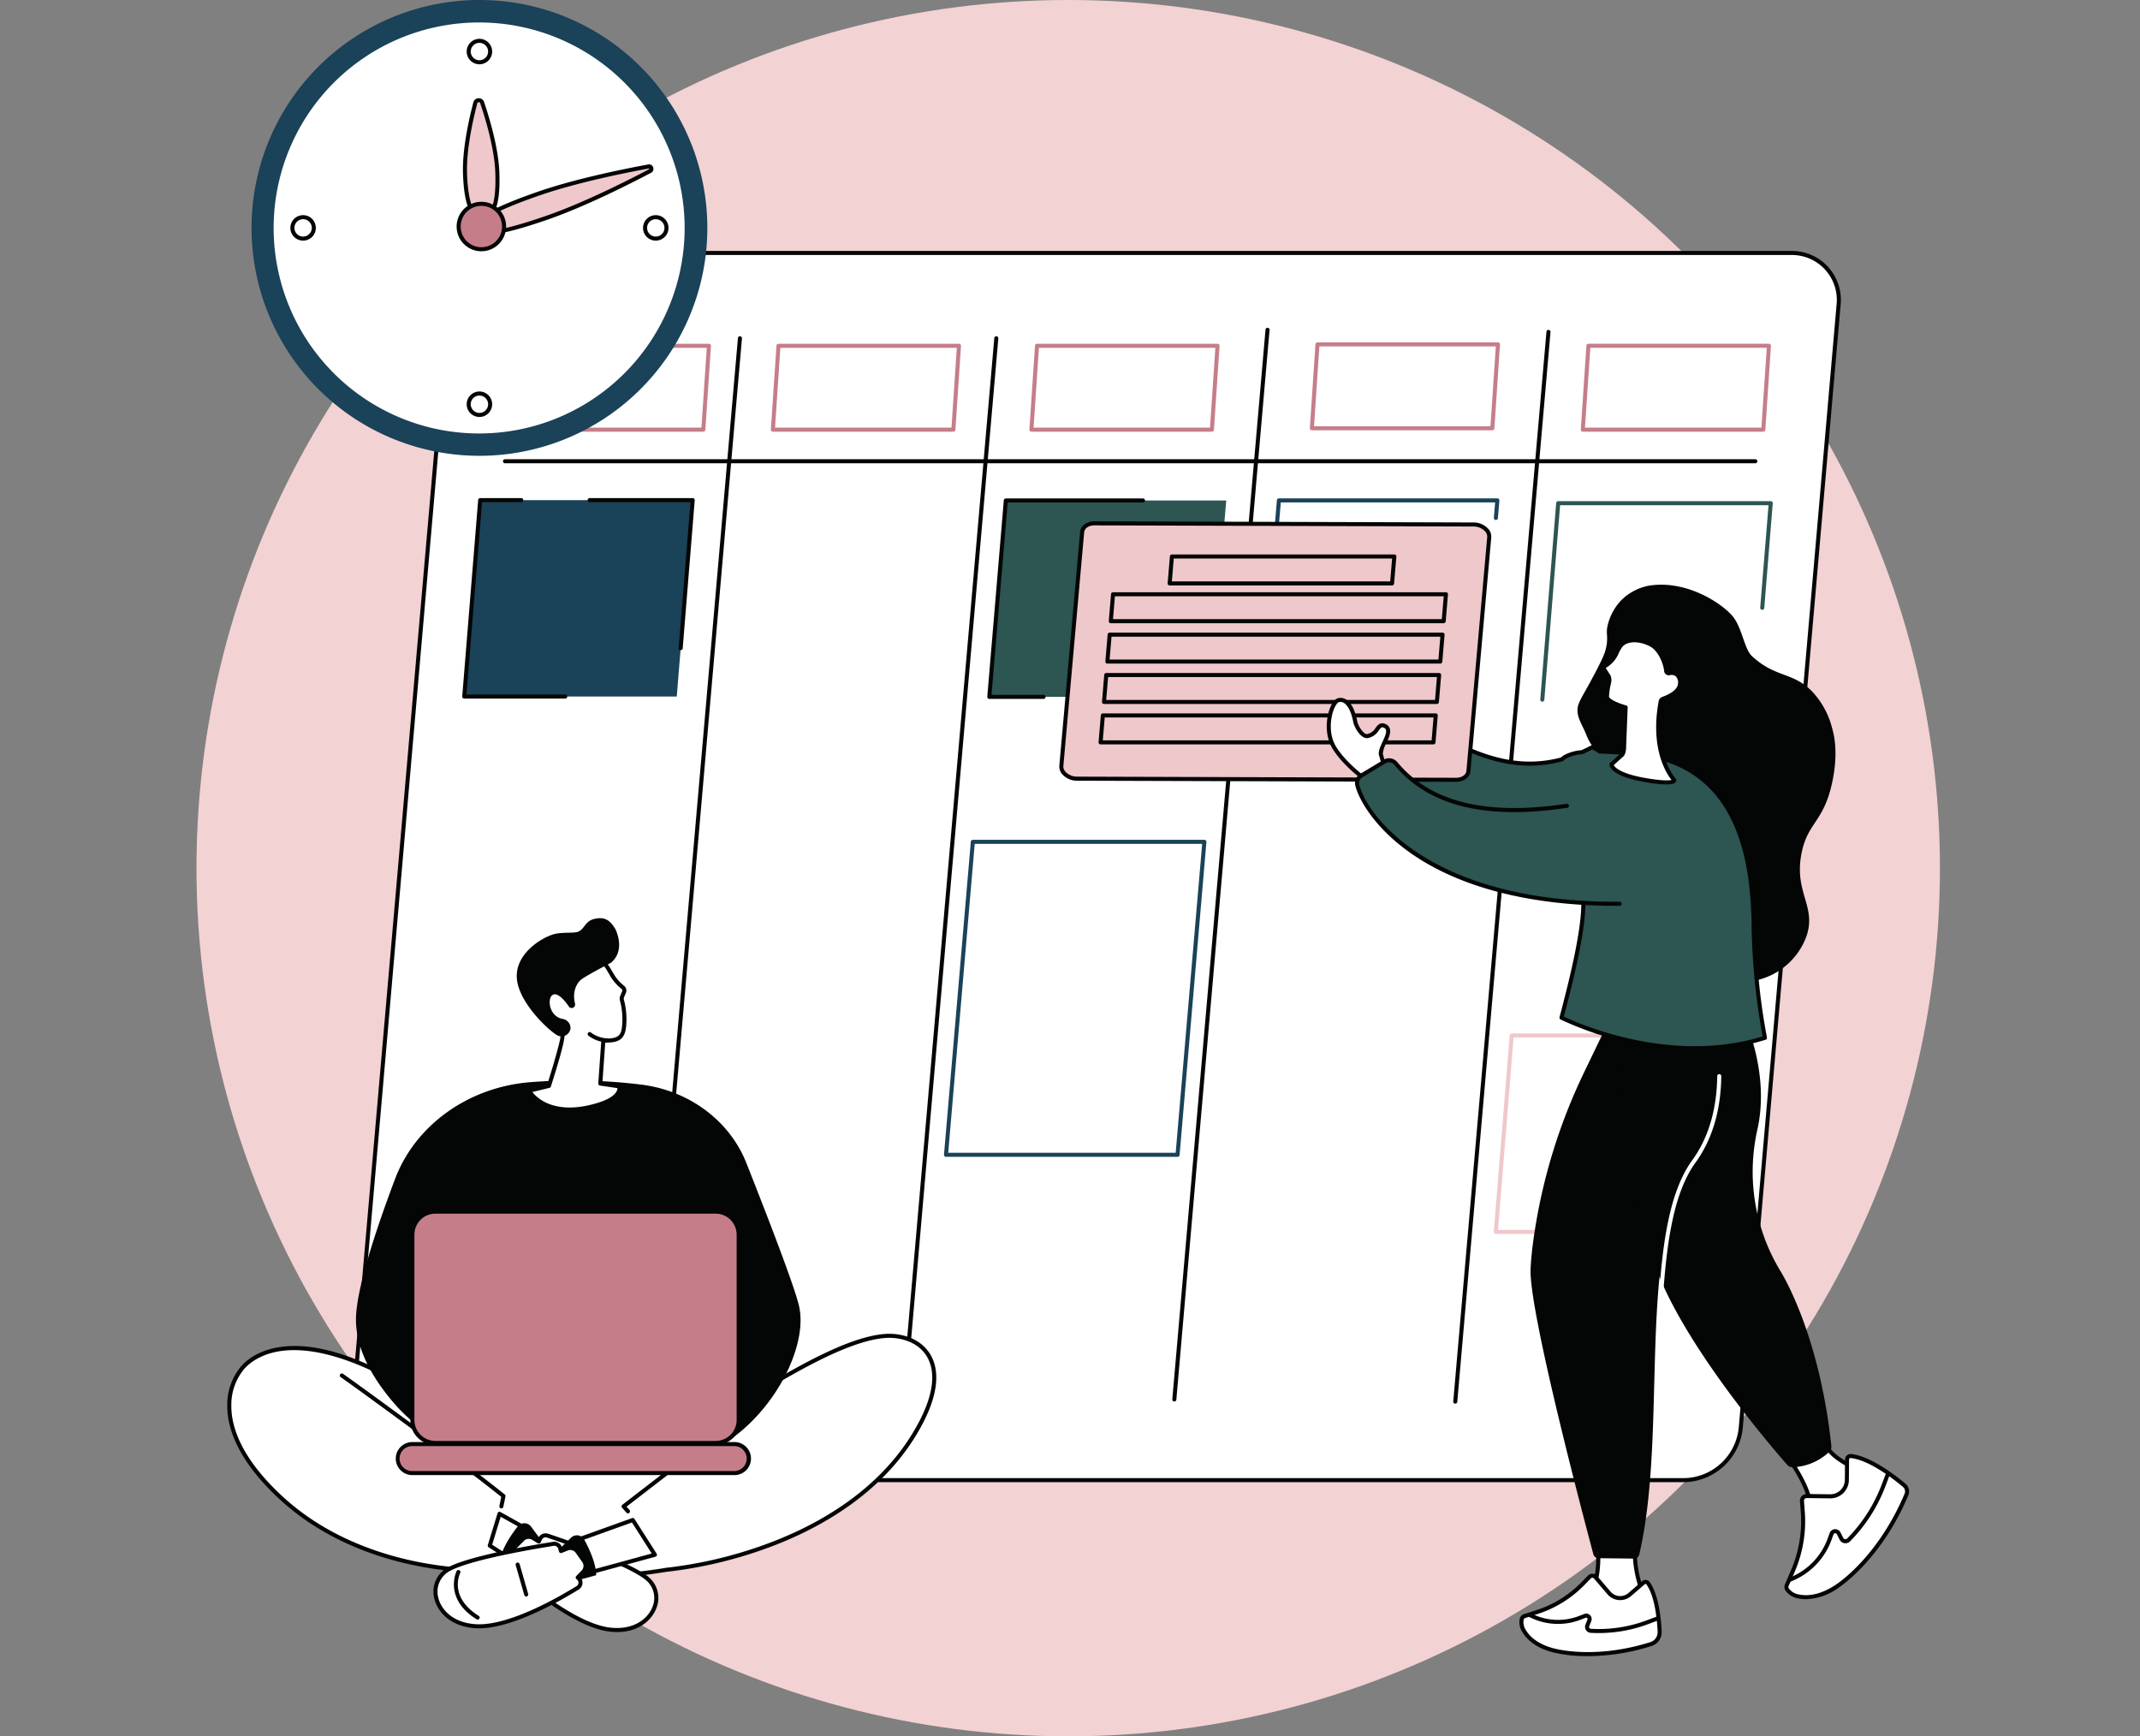
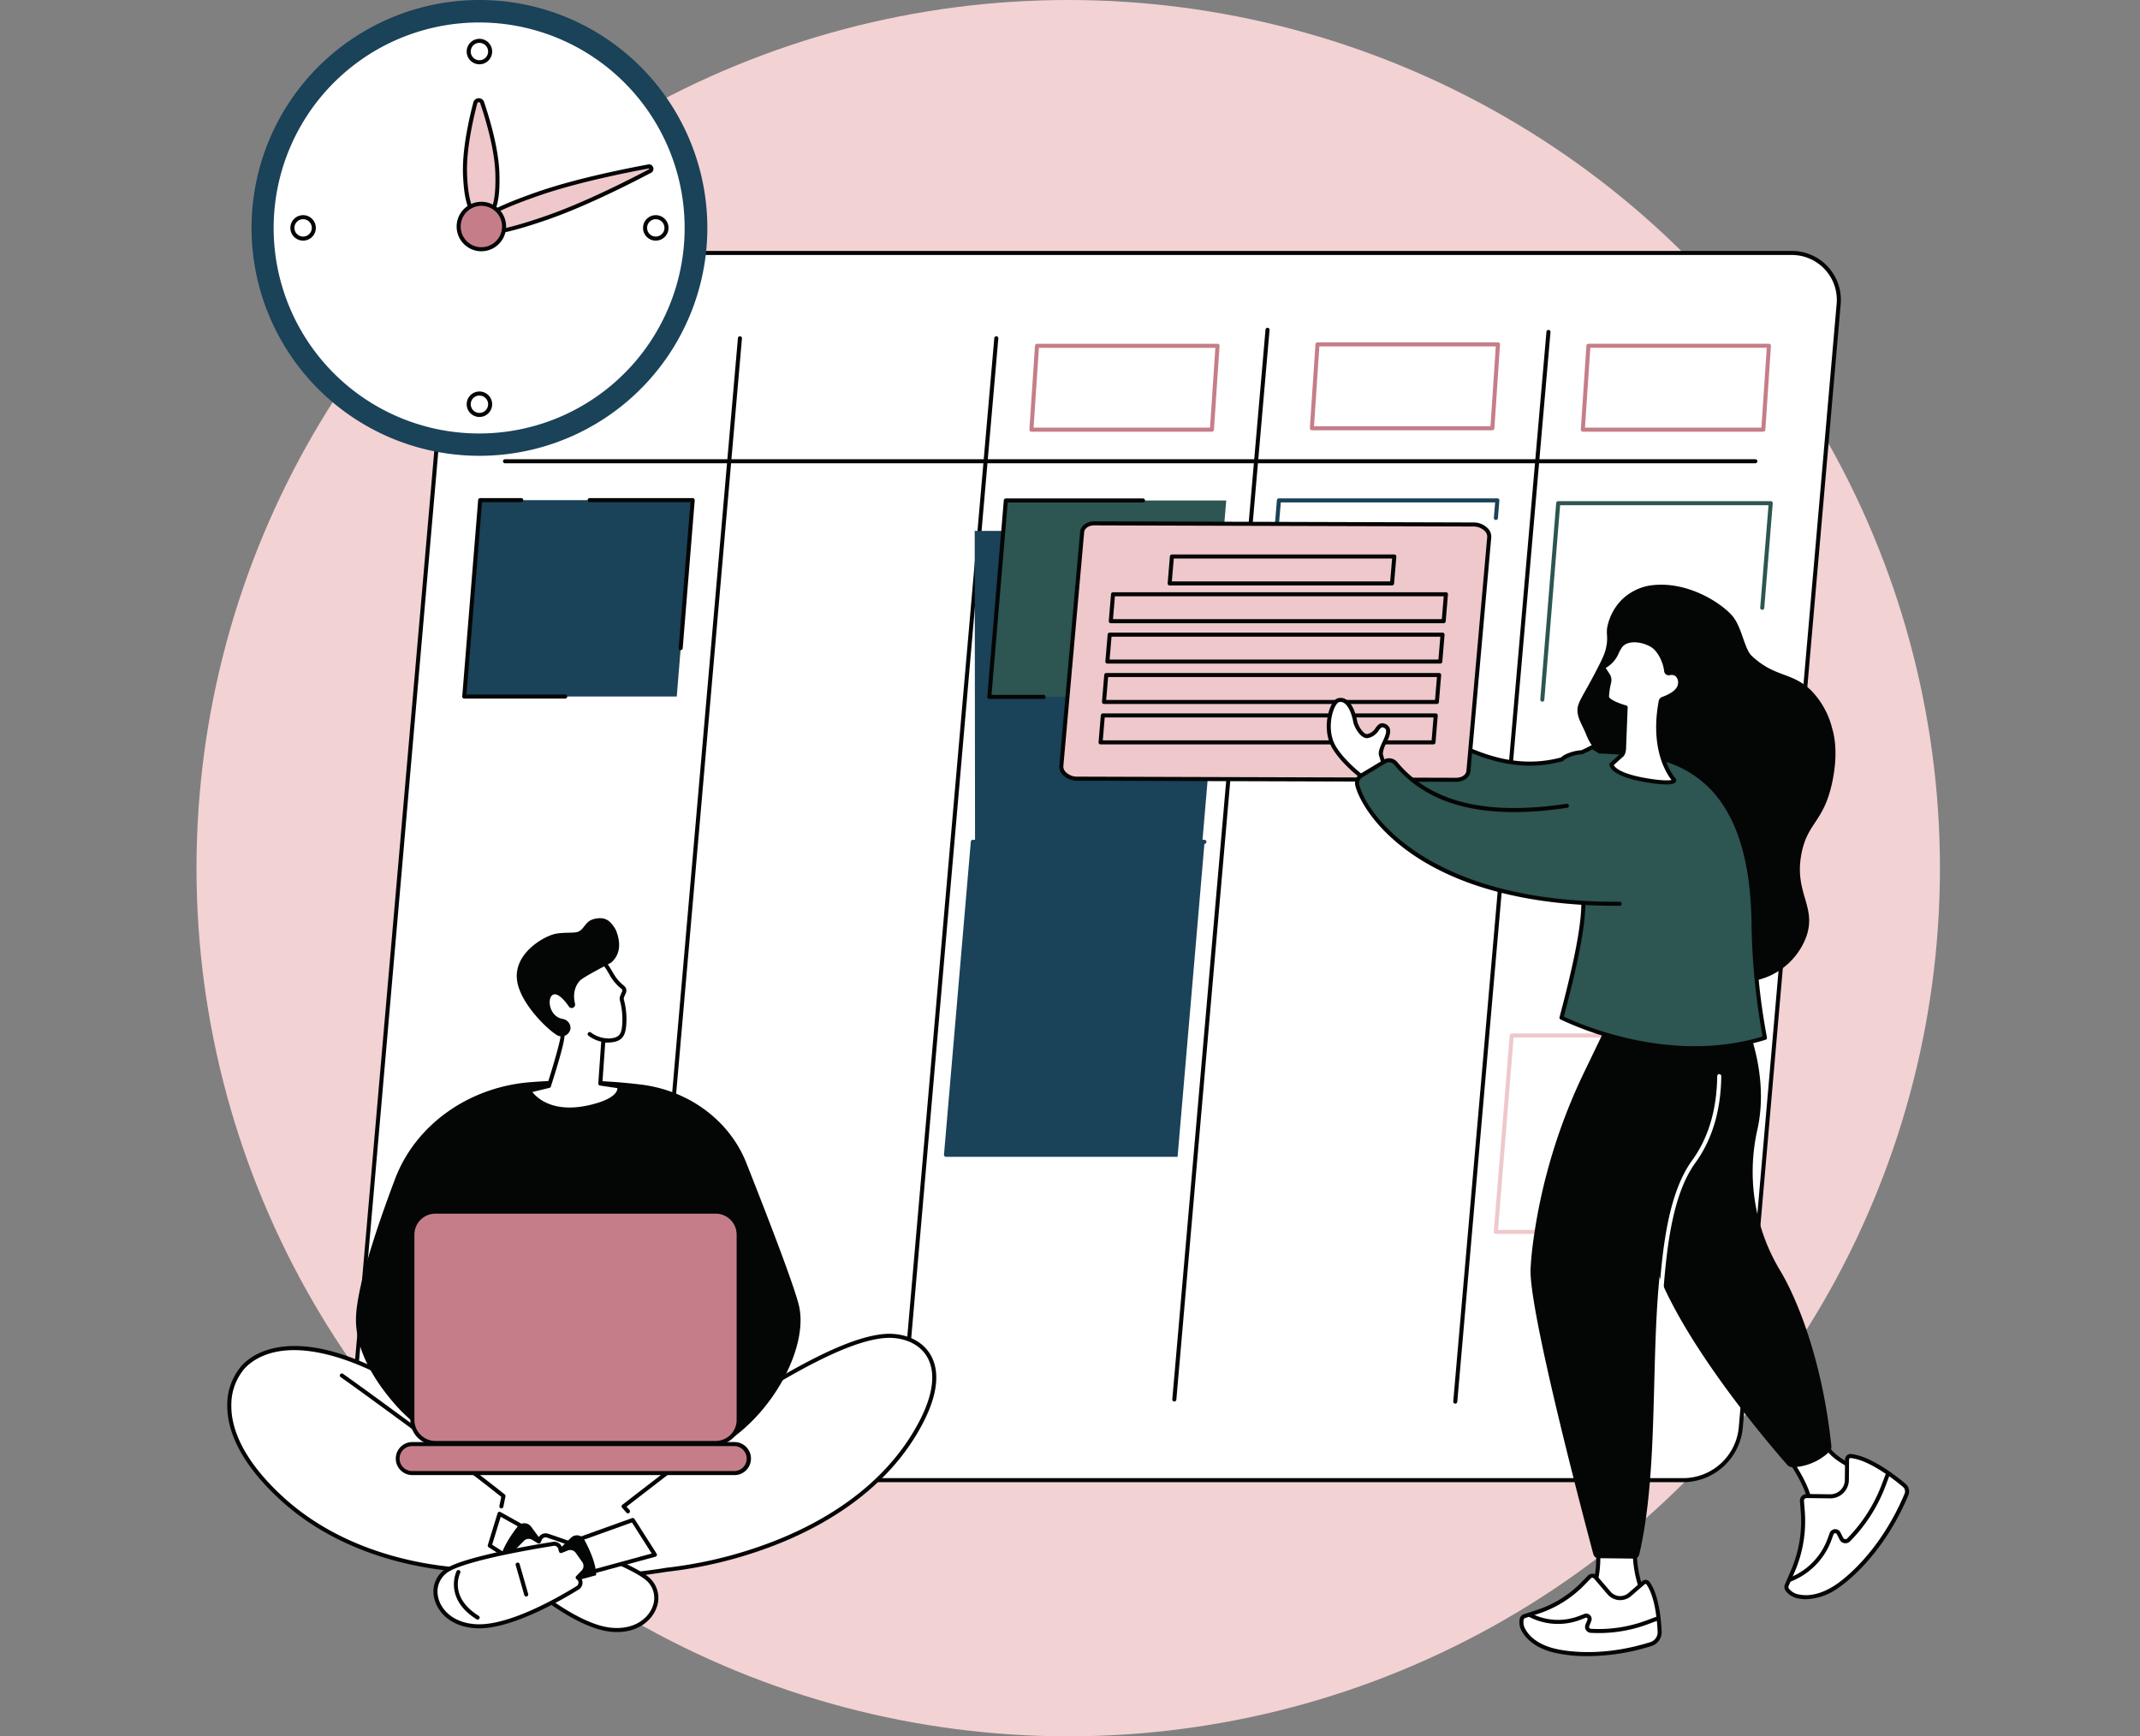
<svg xmlns="http://www.w3.org/2000/svg" width="599" height="486" viewBox="0 0 599 486">
  <rect x="0" y="0" width="599" height="486" fill="#808080" stroke="none" />
  <defs>
    <clipPath id="clip-path">
      <rect id="Rechteck_122" data-name="Rechteck 122" width="599" height="486" transform="translate(2790 6375)" fill="#fff" stroke="#707070" stroke-width="1" />
    </clipPath>
    <clipPath id="clip-path-2">
      <rect id="Rechteck_106" data-name="Rechteck 106" width="470.763" height="463.555" fill="none" />
    </clipPath>
  </defs>
  <g id="Gruppe_maskieren_26" data-name="Gruppe maskieren 26" transform="translate(-2790 -6375)" clip-path="url(#clip-path)">
    <g id="Gruppe_103" data-name="Gruppe 103">
      <g id="Gruppe_101" data-name="Gruppe 101" transform="translate(1707 5987)">
        <g id="Gruppe_99" data-name="Gruppe 99">
          <ellipse id="Ellipse_39" data-name="Ellipse 39" cx="244" cy="243" rx="244" ry="243" transform="translate(1138 388)" fill="#f3d2d4" />
        </g>
      </g>
      <g id="Gruppe_102" data-name="Gruppe 102" transform="translate(2853.618 6375)">
        <g id="Gruppe_78" data-name="Gruppe 78" clip-path="url(#clip-path-2)">
          <path id="Pfad_457" data-name="Pfad 457" d="M424.308,43.4H64.508A16.217,16.217,0,0,0,48.665,57.969L21.276,372.315a13.146,13.146,0,0,0,13.3,14.572h359.8a16.217,16.217,0,0,0,15.841-14.572L437.61,57.969a13.145,13.145,0,0,0-13.3-14.572" transform="translate(13.402 27.41)" fill="#fff" />
          <path id="Pfad_458" data-name="Pfad 458" d="M394.6,387.675H34.8A13.714,13.714,0,0,1,20.93,372.486L48.319,58.14A16.813,16.813,0,0,1,64.727,43.049h359.8a13.714,13.714,0,0,1,13.869,15.19l-27.39,314.345A16.813,16.813,0,0,1,394.6,387.675M64.727,44.185A15.657,15.657,0,0,0,49.45,58.239L22.06,372.584A12.579,12.579,0,0,0,34.8,386.539H394.6a15.657,15.657,0,0,0,15.277-14.053L437.264,58.14a12.579,12.579,0,0,0-12.738-13.955Z" transform="translate(13.182 27.19)" fill="#040505" />
          <path id="Pfad_459" data-name="Pfad 459" d="M397.844,79.917H47.867a.568.568,0,0,1,0-1.136H397.844a.568.568,0,0,1,0,1.136" transform="translate(29.874 49.758)" fill="#040505" />
          <path id="Pfad_460" data-name="Pfad 460" d="M116.16,358.227l-.051,0a.568.568,0,0,1-.516-.615L141.682,58.2a.562.562,0,0,1,.615-.517.568.568,0,0,1,.516.615L116.725,357.708a.568.568,0,0,1-.565.519" transform="translate(73.008 36.434)" fill="#040505" />
          <path id="Pfad_461" data-name="Pfad 461" d="M162.689,356.77l-.051,0a.568.568,0,0,1-.516-.615L188.211,56.747a.567.567,0,1,1,1.131.1L163.254,356.251a.568.568,0,0,1-.565.519" transform="translate(102.396 35.513)" fill="#040505" />
          <path id="Pfad_462" data-name="Pfad 462" d="M72.182,358.227l-.052,0a.567.567,0,0,1-.514-.615L97.7,58.2a.561.561,0,0,1,.613-.517.57.57,0,0,1,.517.615L72.745,357.708a.567.567,0,0,1-.563.519" transform="translate(45.231 36.434)" fill="#040505" />
          <path id="Pfad_463" data-name="Pfad 463" d="M210.885,357.135l-.051,0a.568.568,0,0,1-.516-.615L236.407,57.112a.567.567,0,1,1,1.131.1L211.45,356.616a.568.568,0,0,1-.565.519" transform="translate(132.837 35.744)" fill="#040505" />
-           <path id="Pfad_464" data-name="Pfad 464" d="M144.341,83.586H93.819a.567.567,0,0,1-.566-.605L94.822,59.5a.567.567,0,0,1,.566-.529h50.523a.57.57,0,0,1,.414.179.562.562,0,0,1,.152.426l-1.568,23.48a.569.569,0,0,1-.568.53M94.426,82.45h49.385L145.3,60.106H95.919Z" transform="translate(58.898 37.246)" fill="#c57e89" />
          <path id="Pfad_465" data-name="Pfad 465" d="M188.694,83.586H138.172a.567.567,0,0,1-.566-.605L139.174,59.5a.569.569,0,0,1,.568-.529h50.523a.57.57,0,0,1,.414.179.563.563,0,0,1,.152.426l-1.568,23.48a.569.569,0,0,1-.568.53M138.779,82.45h49.385l1.493-22.345H140.272Z" transform="translate(86.911 37.246)" fill="#c57e89" />
-           <path id="Pfad_466" data-name="Pfad 466" d="M101.445,83.586H50.923a.57.57,0,0,1-.414-.179.565.565,0,0,1-.152-.426L51.925,59.5a.569.569,0,0,1,.568-.529h50.523a.57.57,0,0,1,.414.179.562.562,0,0,1,.152.426l-1.568,23.48a.569.569,0,0,1-.568.53M51.53,82.45h49.385l1.493-22.345H53.023Z" transform="translate(31.804 37.246)" fill="#c57e89" />
          <path id="Pfad_467" data-name="Pfad 467" d="M283.29,83.585H232.768a.57.57,0,0,1-.414-.179.565.565,0,0,1-.152-.426L233.77,59.5a.567.567,0,0,1,.566-.53H284.86a.567.567,0,0,1,.566.605l-1.57,23.48a.567.567,0,0,1-.566.53m-49.916-1.136h49.384L284.253,60.1H234.868Z" transform="translate(146.658 37.245)" fill="#c57e89" />
          <path id="Pfad_468" data-name="Pfad 468" d="M236.807,83.343H186.285a.57.57,0,0,1-.414-.179.565.565,0,0,1-.152-.426l1.568-23.482a.569.569,0,0,1,.568-.529h50.523a.571.571,0,0,1,.414.179.563.563,0,0,1,.152.426l-1.568,23.48a.57.57,0,0,1-.568.53m-49.916-1.136h49.385l1.493-22.345H188.385Z" transform="translate(117.299 37.092)" fill="#c57e89" />
-           <path id="Pfad_469" data-name="Pfad 469" d="M188.335,232.805H123.521a.562.562,0,0,1-.418-.184.57.57,0,0,1-.148-.432l7.509-87.6a.571.571,0,0,1,.566-.52h64.814a.565.565,0,0,1,.418.184.57.57,0,0,1,.148.432l-7.51,87.6a.565.565,0,0,1-.565.519m-64.2-1.136h63.673l7.412-86.462H131.552Z" transform="translate(77.657 90.996)" fill="#1a4258" />
+           <path id="Pfad_469" data-name="Pfad 469" d="M188.335,232.805H123.521a.562.562,0,0,1-.418-.184.57.57,0,0,1-.148-.432l7.509-87.6a.571.571,0,0,1,.566-.52h64.814a.565.565,0,0,1,.418.184.57.57,0,0,1,.148.432a.565.565,0,0,1-.565.519m-64.2-1.136h63.673l7.412-86.462H131.552Z" transform="translate(77.657 90.996)" fill="#1a4258" />
          <path id="Pfad_470" data-name="Pfad 470" d="M100.136,140.772H40.654L45.112,85.8h59.483Z" transform="translate(25.677 54.189)" fill="#1a4258" />
          <path id="Pfad_471" data-name="Pfad 471" d="M225.814,142.09l-.047,0a.568.568,0,0,1-.519-.612L229.705,86.5a.569.569,0,0,1,.566-.522h59.483a.572.572,0,0,1,.418.183.58.58,0,0,1,.148.431l-2.372,29.248a.568.568,0,1,1-1.132-.091l2.322-28.635H230.8l-4.415,54.453a.57.57,0,0,1-.566.522" transform="translate(142.266 54.305)" fill="#2d5551" />
          <path id="Pfad_472" data-name="Pfad 472" d="M277.321,233.4H217.839a.568.568,0,0,1-.566-.613l4.458-54.975a.569.569,0,0,1,.566-.522H281.78a.568.568,0,0,1,.566.613l-4.459,54.975a.569.569,0,0,1-.566.522m-58.867-1.136H276.8l4.368-53.84H222.82Z" transform="translate(137.229 111.977)" fill="#efc8cb" />
          <path id="Pfad_473" data-name="Pfad 473" d="M177.824,141.6l-.047,0a.567.567,0,0,1-.519-.613l4.583-54.975a.567.567,0,0,1,.565-.52h61.141a.568.568,0,0,1,.566.615L243.7,91.03a.567.567,0,0,1-1.131-.095l.359-4.307h-60l-4.539,54.455a.567.567,0,0,1-.565.52" transform="translate(111.955 53.997)" fill="#1a4258" />
          <path id="Pfad_474" data-name="Pfad 474" d="M192.42,140.831H130.727l4.624-54.975h61.693Z" transform="translate(82.568 54.227)" fill="#2d5551" />
          <path id="Pfad_475" data-name="Pfad 475" d="M144.4,173.895H82.7l4.624-54.975h61.693Z" transform="translate(52.237 75.11)" fill="#fff" />
          <path id="Pfad_476" data-name="Pfad 476" d="M87.866,128l-.047,0a.568.568,0,0,1-.519-.612l3.309-40.806H62.389a.568.568,0,1,1,0-1.136H91.226a.568.568,0,0,1,.565.613l-3.359,41.42a.567.567,0,0,1-.565.522" transform="translate(39.046 53.97)" fill="#040505" />
          <path id="Pfad_477" data-name="Pfad 477" d="M69.133,141.559H40.874a.567.567,0,0,1-.566-.613L44.765,85.97a.569.569,0,0,1,.566-.522h11.5a.568.568,0,1,1,0,1.136H45.855l-4.366,53.84H69.133a.568.568,0,1,1,0,1.136" transform="translate(25.457 53.969)" fill="#040505" />
          <path id="Pfad_478" data-name="Pfad 478" d="M146.122,141.619H130.947a.568.568,0,0,1-.566-.615l4.626-54.975a.567.567,0,0,1,.565-.52h38.392a.568.568,0,1,1,0,1.136h-37.87l-4.528,53.84h14.557a.568.568,0,1,1,0,1.136" transform="translate(82.348 54.007)" fill="#040505" />
          <path id="Pfad_479" data-name="Pfad 479" d="M131.742,63.789A63.79,63.79,0,1,1,67.953,0a63.789,63.789,0,0,1,63.789,63.789" transform="translate(2.629)" fill="#1a4258" />
          <path id="Pfad_480" data-name="Pfad 480" d="M122.994,61.375A57.52,57.52,0,1,1,65.476,3.856a57.519,57.519,0,0,1,57.519,57.519" transform="translate(5.024 2.435)" fill="#fff" />
          <path id="Pfad_481" data-name="Pfad 481" d="M47.417,10.005a3,3,0,1,1-3-3,3,3,0,0,1,3,3" transform="translate(26.162 4.426)" fill="#fff" />
          <path id="Pfad_482" data-name="Pfad 482" d="M44.64,13.791A3.566,3.566,0,1,1,48.2,10.226a3.57,3.57,0,0,1-3.565,3.565m0-6a2.43,2.43,0,1,0,2.429,2.431A2.434,2.434,0,0,0,44.64,7.795" transform="translate(25.942 4.206)" fill="#040505" />
          <path id="Pfad_483" data-name="Pfad 483" d="M47.417,70.508a3,3,0,1,1-3-3,3,3,0,0,1,3,3" transform="translate(26.162 42.639)" fill="#fff" />
          <path id="Pfad_484" data-name="Pfad 484" d="M44.64,74.293A3.566,3.566,0,1,1,48.2,70.726a3.57,3.57,0,0,1-3.565,3.567m0-6a2.43,2.43,0,1,0,2.429,2.429A2.434,2.434,0,0,0,44.64,68.3" transform="translate(25.942 42.419)" fill="#040505" />
          <path id="Pfad_485" data-name="Pfad 485" d="M14.169,37.258a3,3,0,1,1-3,3,3,3,0,0,1,3-3" transform="translate(7.055 23.532)" fill="#fff" />
          <path id="Pfad_486" data-name="Pfad 486" d="M14.388,44.042a3.566,3.566,0,1,1,3.565-3.565,3.569,3.569,0,0,1-3.565,3.565m0-6a2.43,2.43,0,1,0,2.429,2.431,2.434,2.434,0,0,0-2.429-2.431" transform="translate(6.836 23.312)" fill="#040505" />
          <path id="Pfad_487" data-name="Pfad 487" d="M74.671,37.258a3,3,0,1,1-3,3,3,3,0,0,1,3-3" transform="translate(45.268 23.532)" fill="#fff" />
          <path id="Pfad_488" data-name="Pfad 488" d="M74.89,44.042a3.566,3.566,0,1,1,3.565-3.565,3.569,3.569,0,0,1-3.565,3.565m0-6a2.43,2.43,0,1,0,2.429,2.431,2.434,2.434,0,0,0-2.429-2.431" transform="translate(45.049 23.312)" fill="#040505" />
          <path id="Pfad_489" data-name="Pfad 489" d="M62.447,42.9c-14.418,5-18.953,4.877-19.6,3.015s2.841-4.763,17.261-9.759c10.305-3.573,23.738-6.3,30.562-7.561,1.041-.194,1.4.839.462,1.331-6.141,3.231-18.38,9.4-28.687,12.973" transform="translate(27.018 18.043)" fill="#efc8cb" />
          <path id="Pfad_490" data-name="Pfad 490" d="M45.9,47.874c-2.319,0-3.071-.729-3.358-1.557-.631-1.821.8-4.657,17.61-10.481,10.284-3.563,23.614-6.28,30.645-7.584a1.267,1.267,0,1,1,.83,2.394c-6.329,3.328-18.481,9.442-28.765,13.007C53.7,46.828,48.673,47.874,45.9,47.874M91.145,29.355A.7.7,0,0,0,91,29.37c-7,1.3-20.268,4-30.48,7.538-15.567,5.4-17.277,7.979-16.908,9.037s3.306,2.03,18.876-3.366C72.7,39.04,84.793,32.954,91.094,29.64c.193-.1.243-.209.238-.235s-.07-.051-.188-.051" transform="translate(26.794 17.823)" fill="#040505" />
          <path id="Pfad_491" data-name="Pfad 491" d="M49.838,37.466c.338,9.7-1.594,12.467-4.092,12.554s-4.616-2.54-4.954-12.239c-.241-6.933,1.77-15.647,2.937-20.054.178-.672,1.563-.721,1.787-.062,1.47,4.314,4.081,12.868,4.322,19.8" transform="translate(25.752 10.861)" fill="#efc8cb" />
          <path id="Pfad_492" data-name="Pfad 492" d="M45.845,50.809c-1.565,0-2.8-.933-3.679-2.775-1-2.1-1.56-5.371-1.721-10.015C40.2,31.053,42.192,22.362,43.4,17.8a1.6,1.6,0,0,1,2.873-.1c1.522,4.467,4.11,13,4.353,19.966.162,4.642-.173,7.949-1.023,10.108-.768,1.956-1.986,2.976-3.617,3.033-.047,0-.093,0-.14,0m-.971-32.826h-.029a.517.517,0,0,0-.349.114c-1.189,4.5-3.154,13.064-2.916,19.883.153,4.422.7,7.641,1.612,9.566.7,1.47,1.6,2.164,2.754,2.126s2-.8,2.6-2.312c.78-1.984,1.1-5.233.943-9.654-.237-6.818-2.79-15.231-4.291-19.638a.525.525,0,0,0-.325-.085" transform="translate(25.532 10.641)" fill="#040505" />
          <path id="Pfad_493" data-name="Pfad 493" d="M52.408,41.32a6.356,6.356,0,1,1-6.355-6.355,6.355,6.355,0,0,1,6.355,6.355" transform="translate(25.072 22.084)" fill="#c57e89" />
          <path id="Pfad_494" data-name="Pfad 494" d="M46.271,48.464a6.924,6.924,0,1,1,6.923-6.925,6.931,6.931,0,0,1-6.923,6.925m0-12.712a5.788,5.788,0,1,0,5.787,5.787,5.793,5.793,0,0,0-5.787-5.787" transform="translate(24.852 21.864)" fill="#040505" />
          <path id="Pfad_495" data-name="Pfad 495" d="M14.863,274.533C-8.688,252.825,3.5,238.822,3.5,238.822s10.521-17.042,47.44,5.239,72.654,14,80.735,10.658S168,230.384,183.91,229.2c8.855-.656,19.452,6,10.155,24-19.227,37.214-71.441,41.459-71.441,41.459s-25.311,4.756-51.312.148c0,0-32.9,1.433-56.449-20.276" transform="translate(0.22 144.738)" fill="#fff" />
          <path id="Pfad_496" data-name="Pfad 496" d="M95.828,297.591A141.2,141.2,0,0,1,71.489,295.6c-1.664.052-33.836.733-56.791-20.429C2.378,263.812-.094,254.532,0,248.746A16.543,16.543,0,0,1,3.264,238.7c.307-.475,3.107-4.506,10.22-5.955,9.759-1.989,22.534,1.728,37.971,11.044a101.383,101.383,0,0,0,50.9,14.856c14.35.29,25.184-2.526,29.325-4.236,2.4-.994,6.792-3.681,11.878-6.794,12.361-7.567,29.289-17.93,40.529-18.762,4.113-.305,9.548.94,12.462,5.35,2.124,3.216,3.544,9.2-1.76,19.473-10.016,19.385-29.041,29.71-43.239,34.957a121.464,121.464,0,0,1-28.631,6.805,165.3,165.3,0,0,1-27.091,2.149m-24.3-3.131a.676.676,0,0,1,.1.008c25.593,4.534,50.857-.1,51.108-.147.02,0,.039-.007.059-.008a119.947,119.947,0,0,0,28.388-6.752c14-5.179,32.751-15.35,42.595-34.4,5.053-9.78,3.78-15.363,1.823-18.326-2.643-4-7.636-5.122-11.431-4.844-10.964.813-27.758,11.092-40.02,18.6-5.337,3.268-9.553,5.849-12.036,6.876-4.223,1.744-15.251,4.617-29.783,4.322a102.494,102.494,0,0,1-51.464-15.019C32.03,233.4,20.324,232.549,13.82,233.838c-6.97,1.384-9.591,5.461-9.617,5.5a.728.728,0,0,1-.052.072,15.622,15.622,0,0,0-3.015,9.432c-.069,5.539,2.363,14.456,14.33,25.489,23.1,21.292,55.714,20.141,56.039,20.126h.024" transform="translate(0 144.519)" fill="#040505" />
          <path id="Pfad_497" data-name="Pfad 497" d="M47.757,259.694,56.1,264.36l-4.164,8.651-6.9-4.42Z" transform="translate(28.44 164.023)" fill="#fff" />
          <path id="Pfad_498" data-name="Pfad 498" d="M52.152,273.8a.574.574,0,0,1-.307-.09l-6.9-4.42a.569.569,0,0,1-.237-.645l2.728-8.9a.567.567,0,0,1,.819-.33l8.341,4.666a.568.568,0,0,1,.233.742l-4.164,8.651a.563.563,0,0,1-.356.3.576.576,0,0,1-.155.023m-6.234-5.234,6,3.842,3.655-7.594-7.259-4.063Z" transform="translate(28.22 163.804)" fill="#040505" />
          <path id="Pfad_499" data-name="Pfad 499" d="M51.694,262.236a2.37,2.37,0,0,1,3.785.039l4.048,5.492L54.06,274.81l-7.243-3.33c.5-3.126,3.032-6.864,4.877-9.245" transform="translate(29.57 165.045)" fill="#040505" />
          <path id="Pfad_500" data-name="Pfad 500" d="M49.565,266.77l2.211-2.237a2.445,2.445,0,0,1,3.009-.372l1.571.953.338-.733a1.711,1.711,0,0,1,2.093-.907c5.043,1.685,21.8,7.458,27.4,11.61,6.629,4.909,1.922,15.835-9.64,14.72-9.161-.883-21.682-11.1-26.484-15.3a1.71,1.71,0,0,1,.444-2.854l.011-.007L49.3,269.885a2.445,2.445,0,0,1,.269-3.115" transform="translate(30.859 166.355)" fill="#fff" />
          <path id="Pfad_501" data-name="Pfad 501" d="M78.431,290.675q-.827,0-1.716-.085c-9.292-.894-21.841-11.095-26.806-15.44a2.28,2.28,0,0,1,.024-3.449l-.884-1.273a3.011,3.011,0,0,1,.331-3.837l2.211-2.237A3,3,0,0,1,55.3,263.9l1.028.623.072-.155a2.277,2.277,0,0,1,2.788-1.207c5.032,1.681,21.89,7.491,27.559,11.69a7.657,7.657,0,0,1,2.7,9.2c-1.22,3.177-4.805,6.632-11.017,6.632M50.188,267.389a1.879,1.879,0,0,0-.207,2.392L51.2,271.54a.567.567,0,0,1-.228.839,1.141,1.141,0,0,0-.7.888,1.12,1.12,0,0,0,.377,1.031c4.882,4.272,17.2,14.3,26.164,15.162,6.637.641,10.38-2.738,11.566-5.825a6.557,6.557,0,0,0-2.32-7.874c-5.534-4.1-22.25-9.86-27.243-11.527a1.142,1.142,0,0,0-1.4.607l-.338.731a.568.568,0,0,1-.809.248l-1.571-.953a1.875,1.875,0,0,0-2.31.286Z" transform="translate(30.639 166.136)" fill="#040505" />
          <path id="Pfad_502" data-name="Pfad 502" d="M58.324,276.613a.569.569,0,0,1-.514-.812l3.745-7.872a.568.568,0,1,1,1.026.488l-3.745,7.874a.569.569,0,0,1-.512.323" transform="translate(36.478 169.019)" fill="#040505" />
          <path id="Pfad_503" data-name="Pfad 503" d="M69.432,272.223a.565.565,0,0,1-.426-.193l-1.224-1.388a.565.565,0,0,1,.078-.824l38.932-30.043a.568.568,0,1,1,.693.9L69.034,270.347l.824.933a.568.568,0,0,1-.426.943" transform="translate(42.721 151.369)" fill="#040505" />
          <path id="Pfad_504" data-name="Pfad 504" d="M76.121,260.757l-16.947,6.084,2.682,9.22,20.459-5.58Z" transform="translate(37.374 164.695)" fill="#fff" />
          <path id="Pfad_505" data-name="Pfad 505" d="M62.075,276.849a.569.569,0,0,1-.545-.41l-2.682-9.22a.57.57,0,0,1,.354-.693l16.947-6.084a.57.57,0,0,1,.671.23l6.2,9.724a.568.568,0,0,1-.33.853l-20.46,5.578a.529.529,0,0,1-.15.021m-1.987-9.434,2.377,8.171,19.178-5.229-5.536-8.693Z" transform="translate(37.154 164.475)" fill="#040505" />
          <path id="Pfad_506" data-name="Pfad 506" d="M64.607,264.635a2.371,2.371,0,0,0-3.741-.584l-4.9,4.75,4.234,7.848,7.691-2.093c.024-3.164-1.86-7.267-3.288-9.92" transform="translate(35.35 166.353)" fill="#040505" />
          <path id="Pfad_507" data-name="Pfad 507" d="M77.259,269.623l-1.813-2.571a2.446,2.446,0,0,0-2.906-.861l-1.707.68-.214-.777a1.708,1.708,0,0,0-1.914-1.24c-5.254.832-22.728,3.767-28.94,6.939-7.345,3.751-4.5,15.3,7.084,16.109,9.181.636,23.213-7.378,28.641-10.733a1.711,1.711,0,0,0,.034-2.888l-.011-.008,1.5-1.532a2.448,2.448,0,0,0,.248-3.118" transform="translate(22.564 167.269)" fill="#fff" />
          <path id="Pfad_508" data-name="Pfad 508" d="M48.13,288.724c-.372,0-.737-.011-1.1-.038-7.29-.506-10.741-4.924-11.483-8.556a7.657,7.657,0,0,1,4.18-8.623c6.283-3.209,23.869-6.164,29.108-6.995a2.279,2.279,0,0,1,2.552,1.651l.046.163,1.118-.445a3,3,0,0,1,3.58,1.064l1.813,2.57a3.014,3.014,0,0,1-.307,3.841l-1.082,1.109a2.281,2.281,0,0,1-.543,3.407c-5.4,3.333-18.6,10.852-27.884,10.852m21.066-23.1a1.121,1.121,0,0,0-.179.015c-5.2.822-22.635,3.751-28.768,6.882a6.56,6.56,0,0,0-3.585,7.386c.662,3.24,3.8,7.189,10.449,7.651.339.023.687.034,1.039.034,8.975,0,21.955-7.4,27.266-10.682a1.144,1.144,0,0,0,.021-1.932.574.574,0,0,1-.106-.878l1.495-1.534a1.88,1.88,0,0,0,.191-2.394l-1.813-2.57a1.868,1.868,0,0,0-2.23-.662l-1.708.68a.568.568,0,0,1-.757-.377l-.214-.777a1.142,1.142,0,0,0-1.1-.844" transform="translate(22.342 167.05)" fill="#040505" />
          <path id="Pfad_509" data-name="Pfad 509" d="M52.431,277.567a.567.567,0,0,1-.545-.413l-2.4-8.383a.568.568,0,0,1,1.092-.312l2.4,8.383a.566.566,0,0,1-.39.7.523.523,0,0,1-.157.023" transform="translate(31.244 169.3)" fill="#040505" />
          <path id="Pfad_510" data-name="Pfad 510" d="M45.519,283.213a.561.561,0,0,1-.3-.086c-9.328-5.839-5.622-13.407-5.585-13.482a.568.568,0,0,1,1.013.514c-.137.273-3.249,6.732,5.174,12.005a.568.568,0,0,1-.3,1.049" transform="translate(24.555 170.112)" fill="#040505" />
          <path id="Pfad_511" data-name="Pfad 511" d="M64.524,273.383a.552.552,0,0,1-.114-.011.566.566,0,0,1-.442-.669l.519-2.555c-1.653-1.318-10.8-8.559-25.344-19.258C23.107,239.1,19.6,236.682,19.562,236.659a.568.568,0,1,1,.641-.937c.034.023,3.545,2.436,19.612,14.252s25.557,19.427,25.652,19.5a.57.57,0,0,1,.2.556l-.587,2.894a.57.57,0,0,1-.556.455" transform="translate(12.199 148.82)" fill="#040505" />
          <path id="Pfad_512" data-name="Pfad 512" d="M146.114,248.569c-1.211-5.419-8.94-25.4-14.768-40.118-4.65-11.748-15.9-20.217-29.281-21.921a154.808,154.808,0,0,0-31.152-.7C53.594,187.19,38.719,197.79,32.99,212.987c-5.159,13.688-10.783,30.491-10.911,39.005-.135,9.068,5.343,17.732,11.323,24.463a45.6,45.6,0,0,0,29.925,14.857c16.6,1.539,42.5,3.079,54.272-.765,18.046-5.895,31.444-28.863,28.514-41.978" transform="translate(13.944 117.07)" fill="#040505" />
          <path id="Pfad_513" data-name="Pfad 513" d="M116.64,207.853H38.2a6.445,6.445,0,0,0-6.445,6.445v51.865a6.445,6.445,0,0,0,6.445,6.445H116.64a6.445,6.445,0,0,0,6.445-6.445V214.3a6.445,6.445,0,0,0-6.445-6.445" transform="translate(20.056 131.281)" fill="#c57e89" />
          <path id="Pfad_514" data-name="Pfad 514" d="M116.86,273.4H38.419a7.021,7.021,0,0,1-7.013-7.014V214.518a7.02,7.02,0,0,1,7.013-7.013H116.86a7.02,7.02,0,0,1,7.013,7.013v51.864a7.021,7.021,0,0,1-7.013,7.014M38.419,208.641a5.884,5.884,0,0,0-5.877,5.877v51.864a5.884,5.884,0,0,0,5.877,5.879H116.86a5.884,5.884,0,0,0,5.877-5.879V214.518a5.884,5.884,0,0,0-5.877-5.877Z" transform="translate(19.836 131.061)" fill="#040505" />
          <path id="Pfad_515" data-name="Pfad 515" d="M123.442,247.732H33.27a4.058,4.058,0,0,0,0,8.116h90.172a4.058,4.058,0,1,0,0-8.116" transform="translate(18.45 156.468)" fill="#c57e89" />
          <path id="Pfad_516" data-name="Pfad 516" d="M123.662,256.635H33.49a4.626,4.626,0,0,1,0-9.251h90.172a4.626,4.626,0,1,1,0,9.251M33.49,248.52a3.49,3.49,0,0,0,0,6.98h90.172a3.49,3.49,0,1,0,0-6.98Z" transform="translate(18.231 156.248)" fill="#040505" />
          <path id="Pfad_517" data-name="Pfad 517" d="M71.722,199.918l.845-11.973c.571-.041.968-.065,1.083-.065,3.342-.039,4.427-1.121,4.714-3.865a20.467,20.467,0,0,0-.594-7.453,1.605,1.605,0,0,1,.069-1.026l.571-1.338a1.161,1.161,0,0,0-.385-1.2l-.3-.25A12.217,12.217,0,0,1,75,169.537c-.667-1.123-1.8-3.224-2.583-3.6-2.194-1.049-11.1-5.707-16.078,2.433-3.882,6.347,2.46,15.084,4.766,17.946.556.693-3.762,14.26-3.762,14.26l-5.585,1.349s4.309,7.652,17.4,4.489c9.321-2.255,7.84-5.724,7.84-5.724Z" transform="translate(32.689 103.371)" fill="#fff" />
          <path id="Pfad_518" data-name="Pfad 518" d="M63.338,207.976c-8.612,0-11.705-5.282-11.857-5.552a.567.567,0,0,1,.361-.83l5.275-1.274c1.886-5.947,3.73-12.452,3.691-13.518-2.795-3.495-8.661-12.087-4.735-18.507,3.373-5.516,8.949-6.446,16.574-2.762l.233.113c.768.367,1.566,1.659,2.529,3.312l.3.506a11.613,11.613,0,0,0,2.593,3.063l.305.25a1.728,1.728,0,0,1,.573,1.787.409.409,0,0,1-.026.075l-.571,1.338a1.031,1.031,0,0,0-.041.659,21.016,21.016,0,0,1,.609,7.655c-.33,3.147-1.759,4.334-5.272,4.374-.075,0-.271.011-.558.031l-.773,10.955,4.753.7a.565.565,0,0,1,.439.339,2.565,2.565,0,0,1-.2,2.095c-.933,1.858-3.634,3.34-8.029,4.4a26.263,26.263,0,0,1-6.169.791M52.914,202.5c1.353,1.715,5.952,6.088,16.327,3.578,4.986-1.2,6.7-2.707,7.252-3.756a1.837,1.837,0,0,0,.24-.91l-4.875-.718a.568.568,0,0,1-.483-.6l.845-11.974a.567.567,0,0,1,.527-.525c.589-.041,1-.065,1.116-.067,3.258-.038,3.916-1.065,4.156-3.356a19.912,19.912,0,0,0-.578-7.249,2.165,2.165,0,0,1,.095-1.393l.553-1.3a.6.6,0,0,0-.2-.581l-.305-.25a12.729,12.729,0,0,1-2.849-3.359l-.3-.516c-.532-.914-1.524-2.614-2.038-2.859l-.238-.116c-2.612-1.261-10.563-5.1-15.11,2.333-3.585,5.862,2.11,14.046,4.723,17.293.224.279.749.93-3.665,14.787a.563.563,0,0,1-.406.38Z" transform="translate(32.469 103.156)" fill="#040505" />
          <path id="Pfad_519" data-name="Pfad 519" d="M60.4,161.908c2.413-.52,5.187-.148,6.358-.579,1.889-.7,1.942-2.958,4.555-3.594,3.164-.769,4.484.581,5.72,2.465a5.217,5.217,0,0,1,.537,1.062c1.989,5.334-.522,7.934-1.641,8.781,0,0-7.117,3.678-8.336,4.73-1.139.982-2.456,3.309-1.628,6.654a1,1,0,0,1-.445,1.1.95.95,0,0,1-1.276-.29c-.925-1.343-2.947-3.937-4.386-3.322-1.808.772-1.245,6.189,2.743,6.814a2.6,2.6,0,0,1,2.1,2.726,2.646,2.646,0,0,1-2.04,2.121,2.723,2.723,0,0,1-2.051-.527c-2.6-1.661-9.941-8.706-10.853-15.022-1.1-7.608,7.434-12.426,10.645-13.118" transform="translate(31.367 99.487)" fill="#040505" />
          <path id="Pfad_520" data-name="Pfad 520" d="M67.109,179.938h-.021a9.2,9.2,0,0,1-5.066-1.889.567.567,0,0,1,.734-.865A8.147,8.147,0,0,0,67.13,178.8a.568.568,0,0,1-.021,1.136" transform="translate(39.046 111.824)" fill="#040505" />
          <path id="Pfad_521" data-name="Pfad 521" d="M239.775,117.23c.436-2.708-.276-3.41.364-5.8a15.205,15.205,0,0,1,3.766-6.794,14.824,14.824,0,0,1,7.688-4.053c10.375-1.687,20.139,4.745,23.293,8.339,2.819,3.213,3.392,9.318,5.533,11.322,6.513,6.094,11.265,4.428,16.642,9.692a23.291,23.291,0,0,1,5.853,10.552c.532,1.819,1.736,6.668.111,14.686-2.356,11.617-6.916,11.475-8.672,20.281-2.219,11.129,4.365,14.874,1.294,23.451a19.466,19.466,0,0,1-16.7,12.541c-14.588.793-23.893-17.837-24.26-19.036-1.548-5.047-4.454-7.456,1.1-20.924,3.477-8.424.662-20.023-2.273-22.917-2.384-2.351-14.4,6.344-19.437-6.3-.959-2.407-2.2-4.2-2.41-6.146-.3-2.738,1.116-3.764,5.454-12.2,1.783-3.467,2.345-4.792,2.651-6.7" transform="translate(146.299 63.353)" fill="#040505" />
          <path id="Pfad_522" data-name="Pfad 522" d="M267.7,251.249s6.983,9.264,6.484,15.357l.14,2.358L288.9,255.7l-2.036-.824c-3.226-2.206-6.631-3.518-8.506-6.946Z" transform="translate(169.083 156.593)" fill="#fff" />
          <path id="Pfad_523" data-name="Pfad 523" d="M274.549,269.749a.579.579,0,0,1-.214-.041.569.569,0,0,1-.352-.493l-.142-2.356a.675.675,0,0,1,0-.082c.478-5.81-6.3-14.877-6.37-14.968a.566.566,0,0,1-.086-.516.559.559,0,0,1,.372-.367l10.656-3.319a.566.566,0,0,1,.667.269c1.336,2.446,3.552,3.789,5.9,5.211.778.473,1.584.961,2.379,1.5l1.981.8a.569.569,0,0,1,.168.946L274.931,269.6a.568.568,0,0,1-.382.147m.427-2.919.069,1.134,13.028-11.857-1.2-.486a.554.554,0,0,1-.106-.057c-.786-.538-1.6-1.03-2.379-1.5-2.354-1.428-4.583-2.78-6.073-5.233l-9.467,2.948c1.586,2.24,6.538,9.7,6.127,15.055" transform="translate(168.863 156.373)" fill="#040505" />
          <path id="Pfad_524" data-name="Pfad 524" d="M271.829,262.4l.225,2.872a35.169,35.169,0,0,1-2.746,16.639l-1.729,4.028a1.257,1.257,0,0,0,.1,1.175l.114.179c1.269,1.989,6.867,3.7,13.947-1.1,4.381-2.969,13.265-11.216,19.339-25.623a2.247,2.247,0,0,0-.623-2.6c-2.759-2.315-9.566-7.6-14.875-8.189a1,1,0,0,0-1.121.972l-.051,5.717a4.632,4.632,0,0,1-4.692,4.59l-6.553-.088a1.319,1.319,0,0,0-1.331,1.421" transform="translate(168.939 157.761)" fill="#fff" />
          <path id="Pfad_525" data-name="Pfad 525" d="M273.147,290.081a10.236,10.236,0,0,1-2.041-.2,5.5,5.5,0,0,1-3.577-2.067l-.114-.18a1.829,1.829,0,0,1-.139-1.7l1.729-4.028a34.741,34.741,0,0,0,2.7-16.372l-.225-2.872a1.886,1.886,0,0,1,.5-1.436,1.935,1.935,0,0,1,1.4-.6l6.552.088a4.1,4.1,0,0,0,2.894-1.158,4.035,4.035,0,0,0,1.222-2.868l.052-5.717a1.545,1.545,0,0,1,.519-1.144,1.6,1.6,0,0,1,1.232-.388c5.476.612,12.438,6.021,15.177,8.318a2.8,2.8,0,0,1,.782,3.253c-7.093,16.822-17.525,24.5-19.543,25.872a16.3,16.3,0,0,1-9.129,3.2m-.532-27.507.225,2.872a35.885,35.885,0,0,1-2.79,16.908l-1.729,4.027a.688.688,0,0,0,.052.646l.114.18a4.439,4.439,0,0,0,2.847,1.565c1.757.362,5.433.476,10.3-2.826,1.973-1.338,12.167-8.847,19.135-25.373a1.677,1.677,0,0,0-.465-1.943c-2.659-2.23-9.4-7.483-14.575-8.058a.453.453,0,0,0-.349.108.4.4,0,0,0-.139.305l-.052,5.717a5.2,5.2,0,0,1-5.268,5.153l-6.553-.088a.761.761,0,0,0-.556.237.742.742,0,0,0-.2.573" transform="translate(168.719 157.541)" fill="#040505" />
          <path id="Pfad_526" data-name="Pfad 526" d="M268.208,283.343a.568.568,0,0,1-.227-1.088l.9-.393a18.58,18.58,0,0,0,10-10.586l.6-1.645a1.646,1.646,0,0,1,3.014-.178l.782,1.537a.688.688,0,0,0,1.1.17,43.262,43.262,0,0,0,9.654-15.061l1.24-3.262a.567.567,0,1,1,1.061.4L295.1,256.5a44.377,44.377,0,0,1-9.907,15.455,1.821,1.821,0,0,1-2.924-.452l-.782-1.537a.512.512,0,0,0-.937.055l-.6,1.645A19.723,19.723,0,0,1,269.339,282.9l-.906.392a.553.553,0,0,1-.225.047" transform="translate(169.042 159.461)" fill="#040505" />
          <path id="Pfad_527" data-name="Pfad 527" d="M236.766,265.991s.8,9.121-2.979,13.446l-1.178,1.858,17.729-.94-.857-1.942a30.608,30.608,0,0,1-2.4-12.637Z" transform="translate(146.917 167.866)" fill="#fff" />
          <path id="Pfad_528" data-name="Pfad 528" d="M232.829,282.083a.567.567,0,0,1-.48-.871l1.178-1.86a.536.536,0,0,1,.052-.069c3.575-4.092,2.849-12.935,2.841-13.023a.575.575,0,0,1,.144-.429.563.563,0,0,1,.411-.188l10.318-.214a.6.6,0,0,1,.424.178.567.567,0,0,1,.153.436,29.977,29.977,0,0,0,2.351,12.363l.857,1.94a.569.569,0,0,1-.489.8l-17.731.94-.029,0M234.464,280l-.566.894,15.809-.84-.524-1.186a32.305,32.305,0,0,1-2.482-12.288l-9.109.189c.109,2.149.206,9.374-3.128,13.231" transform="translate(146.697 167.646)" fill="#040505" />
          <path id="Pfad_529" data-name="Pfad 529" d="M241.034,270.672l-1.78,1.832a31.216,31.216,0,0,1-12.692,7.92l-3.7,1.207a1.117,1.117,0,0,0-.726.752l-.052.181c-.581,2.01,1.557,6.743,8.9,8.647,4.418,1.145,14.655,2.2,27.311-1.78a3.47,3.47,0,0,0,2.408-3.475c-.165-3.632-.8-10.1-3.247-13.554a.858.858,0,0,0-1.276-.142l-3.841,3.317a4.106,4.106,0,0,1-5.805-.437l-3.78-4.415a1.17,1.17,0,0,0-1.726-.054" transform="translate(140.214 170.734)" fill="#fff" />
          <path id="Pfad_530" data-name="Pfad 530" d="M240.846,293.041a40.425,40.425,0,0,1-9.778-1.059c-5.435-1.408-7.709-4.183-8.581-5.712a4.937,4.937,0,0,1-.724-3.642l.052-.183a1.683,1.683,0,0,1,1.095-1.132l3.7-1.209a30.742,30.742,0,0,0,12.461-7.775l1.78-1.832a1.736,1.736,0,0,1,2.565.082l3.78,4.415a3.541,3.541,0,0,0,5,.377l3.841-3.319a1.458,1.458,0,0,1,1.126-.348,1.407,1.407,0,0,1,.985.592c2.532,3.581,3.187,10.217,3.35,13.856a4.041,4.041,0,0,1-2.8,4.043,59.513,59.513,0,0,1-17.846,2.846m.816-21.753-1.78,1.832a31.9,31.9,0,0,1-12.922,8.063l-3.7,1.207a.552.552,0,0,0-.357.37l-.054.183a3.871,3.871,0,0,0,.622,2.762c.781,1.374,2.847,3.873,7.879,5.175,1.956.507,12.457,2.806,27-1.77a2.9,2.9,0,0,0,2.01-2.909c-.157-3.513-.777-9.905-3.141-13.252a.278.278,0,0,0-.2-.119.319.319,0,0,0-.245.08l-3.841,3.317a4.675,4.675,0,0,1-6.608-.5l-3.78-4.415a.588.588,0,0,0-.437-.209.6.6,0,0,0-.45.181" transform="translate(139.994 170.514)" fill="#040505" />
          <path id="Pfad_531" data-name="Pfad 531" d="M243,282.346c-.746,0-1.491-.021-2.242-.062a1.681,1.681,0,0,1-1.467-2.3l.566-1.419a.39.39,0,0,0-.5-.507l-1.449.561a17.556,17.556,0,0,1-13.75-.485l-.791-.372a.568.568,0,0,1,.483-1.028l.791.372a16.407,16.407,0,0,0,12.855.454l1.449-.561a1.524,1.524,0,0,1,1.968,1.987l-.566,1.419a.546.546,0,0,0,.476.747,38.311,38.311,0,0,0,15.662-2.39l2.9-1.085a.568.568,0,1,1,.4,1.064l-2.9,1.085A39.38,39.38,0,0,1,243,282.346" transform="translate(140.874 174.751)" fill="#040505" />
          <path id="Pfad_532" data-name="Pfad 532" d="M274.317,177.335s7.156,23.676-5.045,40.478C252.833,240.455,262.225,292.694,254,327.82a1.478,1.478,0,0,1-1.457,1.134l-9.966-.108a1.478,1.478,0,0,1-1.411-1.095c-2.345-8.758-18.081-68.043-17.576-79.859.114-2.7.457-5.84.932-9.143a158.088,158.088,0,0,1,14.159-46.129l10.959-22.738Z" transform="translate(141.212 107.298)" fill="#040505" />
          <path id="Pfad_533" data-name="Pfad 533" d="M272.6,172.809s9,16.729,5.017,34.327a53.566,53.566,0,0,0,6.229,39.069c4.172,6.791,11.818,23.916,14.5,49.374a2.013,2.013,0,0,1-.607,1.664,15.777,15.777,0,0,1-10.139,4.3,2.025,2.025,0,0,1-1.607-.684c-4.143-4.707-27.984-32.337-36.455-54.316-9.292-24.105-11.035-64.164-11.035-64.164s23.131,2.444,34.092-9.566" transform="translate(150.644 109.147)" fill="#040505" />
          <path id="Pfad_534" data-name="Pfad 534" d="M246.2,246.425l-.041,0a.567.567,0,0,1-.525-.607c1.03-14.237,2.863-28.625,9.25-37.421,4.544-6.259,6.9-14.187,7.017-23.568a.567.567,0,0,1,.568-.56h.007a.568.568,0,0,1,.561.574c-.116,9.62-2.55,17.768-7.235,24.221-6.22,8.564-8.018,22.766-9.036,36.835a.569.569,0,0,1-.566.527" transform="translate(155.142 116.384)" fill="#fff" />
          <path id="Pfad_535" data-name="Pfad 535" d="M206.947,129.865s-2.206-2.9-2.054-5.543c.14-2.439.328-8.1-2.539-11.207-3.72-4.025-9.716-5.312-10.325-4.079-.545,1.109,6.858,6.9,6.453,11.438a1.846,1.846,0,0,1-1.9,1.659,9.494,9.494,0,0,1-5.229-2.059.931.931,0,0,0-1.473.631,6.744,6.744,0,0,0,1.255,4.3,12.312,12.312,0,0,0,5.665,4.779c1.844.656,4.146,4.319,4.146,4.319Z" transform="translate(119.913 68.584)" fill="#fff" />
          <path id="Pfad_536" data-name="Pfad 536" d="M201.169,134.895a.5.5,0,0,1-.111-.011.564.564,0,0,1-.37-.255c-.612-.972-2.5-3.6-3.855-4.086a12.916,12.916,0,0,1-5.959-5.014,7.329,7.329,0,0,1-1.338-4.666,1.463,1.463,0,0,1,.873-1.185,1.493,1.493,0,0,1,1.5.155,8.98,8.98,0,0,0,4.916,1.953,1.293,1.293,0,0,0,1.315-1.142c.232-2.617-2.583-5.947-4.444-8.151-1.545-1.826-2.319-2.741-1.953-3.487a1.464,1.464,0,0,1,1.219-.729c2.059-.3,6.817,1.193,10.031,4.673,3.162,3.423,2.806,9.6,2.689,11.627-.139,2.392,1.919,5.138,1.938,5.166a.566.566,0,0,1-.124.806l-6,4.242a.563.563,0,0,1-.326.1m-10.142-14.211a.391.391,0,0,0-.158.033.332.332,0,0,0-.2.272,6.229,6.229,0,0,0,1.171,3.94,11.689,11.689,0,0,0,5.376,4.544c1.605.571,3.373,2.966,4.108,4.051l5.056-3.576a9.936,9.936,0,0,1-1.832-5.437c.3-5.123-.507-8.754-2.389-10.79a13.9,13.9,0,0,0-8.621-4.348h0a1.853,1.853,0,0,0-.715.106,15.33,15.33,0,0,0,1.743,2.281c2.1,2.488,4.983,5.895,4.709,8.984a2.413,2.413,0,0,1-2.48,2.177,10.073,10.073,0,0,1-5.547-2.167.357.357,0,0,0-.214-.07" transform="translate(119.693 68.364)" fill="#040505" />
          <path id="Pfad_537" data-name="Pfad 537" d="M303.752,182.142c-.235-17.421-4.045-28.936-10.261-36.424A30.222,30.222,0,0,0,274.6,135.3a112.535,112.535,0,0,0-13.968-1.289,7.985,7.985,0,0,0-2.09-1.194q-1.429.764-2.831,1.385a12.02,12.02,0,0,0-4.5,1.2,6.018,6.018,0,0,0-1.136.806c-11.207,3.017-20.876-.2-29.165-4.13a43.741,43.741,0,0,1-14.733-10.442,2.546,2.546,0,0,0-3.235-.349l-6.324,4.2a2.546,2.546,0,0,0-.819,3.356c4.355,7.861,21.842,35.112,53.97,32.909a27.1,27.1,0,0,0,4.009,5.97c4.082,4.624,2.741,16.221-3.793,40.8,0,0,28.406,14.658,56.946,5.637a182.731,182.731,0,0,1-3.182-32.012" transform="translate(123.467 76.335)" fill="#2d5551" />
          <path id="Pfad_538" data-name="Pfad 538" d="M287.518,217.851a91.693,91.693,0,0,1-37.574-8.608.569.569,0,0,1-.289-.651c6.662-25.048,7.724-35.964,3.917-40.276a27.739,27.739,0,0,1-3.922-5.755q-1.7.1-3.342.1c-29.925,0-46.344-25.306-50.785-33.327a3.129,3.129,0,0,1,1-4.1l6.324-4.2a3.109,3.109,0,0,1,3.958.427,43.266,43.266,0,0,0,14.569,10.323c7.846,3.72,17.38,7.115,28.643,4.13a6.926,6.926,0,0,1,1.132-.786,12.405,12.405,0,0,1,4.627-1.261c.912-.408,1.826-.855,2.715-1.33a.562.562,0,0,1,.472-.029,8.573,8.573,0,0,1,2.084,1.158,114.67,114.67,0,0,1,13.854,1.292,30.714,30.714,0,0,1,19.245,10.62c6.77,8.153,10.168,20.185,10.392,36.78a183.812,183.812,0,0,0,3.17,31.9.568.568,0,0,1-.385.659,65.573,65.573,0,0,1-19.8,2.935m-36.646-9.418c3.555,1.71,29.636,13.518,55.621,5.551A188.431,188.431,0,0,1,303.4,182.37c-.22-16.326-3.534-28.124-10.129-36.07a29.593,29.593,0,0,0-18.538-10.222,112.467,112.467,0,0,0-13.893-1.282.571.571,0,0,1-.344-.122,7.448,7.448,0,0,0-1.705-1.013c-.866.455-1.751.884-2.633,1.278a.582.582,0,0,1-.168.046,11.448,11.448,0,0,0-4.276,1.127,5.447,5.447,0,0,0-1.03.728.56.56,0,0,1-.241.134c-11.672,3.144-21.491-.341-29.555-4.164a44.238,44.238,0,0,1-14.9-10.561,1.979,1.979,0,0,0-2.514-.271l-6.324,4.2a1.964,1.964,0,0,0-.635,2.607c4.541,8.2,21.8,34.784,53.433,32.616a.574.574,0,0,1,.548.317,26.573,26.573,0,0,0,3.926,5.846c4.128,4.676,3.2,15.391-3.552,40.868" transform="translate(123.249 76.115)" fill="#040505" />
          <path id="Pfad_539" data-name="Pfad 539" d="M254.51,119.055a.744.744,0,0,1-.919-.653c-.2-2.16-1.64-5.833-4.038-7.218-3.074-1.774-7.186-1.927-8.791.33-1.4,1.964-1.1,3.5-4.392,5.6-.315.2-.25.7-.031,1l1.127,1.738a2.777,2.777,0,0,1,.188,1.643c-.258,1.269-.819,3.888-.584,4.409.684,1.519,5.184,2.718,5.184,2.718l-.455,11.692c-.14,1.578-.84,1.86-.84,1.86l-2.661,2.415s-.1,2.863,10.271,4.513c7.788,1.238,7.3-.134,7.3-.134s-6.61-6.933-3.8-22.02a.949.949,0,0,1,.617-.72c1.222-.434,4.565-1.787,4.777-4.138.225-2.5-1.431-3.4-2.953-3.035" transform="translate(149.155 69.374)" fill="#fff" />
          <path id="Pfad_540" data-name="Pfad 540" d="M253.9,150.407a34.657,34.657,0,0,1-5.2-.525c-10.343-1.646-10.769-4.533-10.749-5.094a.569.569,0,0,1,.184-.4l2.663-2.416a.56.56,0,0,1,.17-.106c-.01,0,.387-.268.486-1.382l.436-11.216c-1.31-.385-4.454-1.442-5.117-2.911-.248-.553-.031-1.945.491-4.484l.055-.272a2.443,2.443,0,0,0-.091-1.2l-1.144-1.761a1.486,1.486,0,0,1-.255-1.1,1.027,1.027,0,0,1,.457-.689,7.325,7.325,0,0,0,3.213-3.63,11.239,11.239,0,0,1,1.021-1.821c1.868-2.625,6.406-2.3,9.537-.491,2.637,1.522,4.115,5.394,4.322,7.657a.165.165,0,0,0,.07.126.177.177,0,0,0,.15.028,2.944,2.944,0,0,1,2.646.579,3.385,3.385,0,0,1,1,3.059c-.227,2.511-3.325,3.973-5.153,4.622a.38.38,0,0,0-.248.286c-2.726,14.635,3.588,21.459,3.652,21.526a.565.565,0,0,1,.124.2.8.8,0,0,1-.165.775c-.255.308-.817.636-2.555.636M239.148,145c.287.581,1.811,2.5,9.728,3.759,4.275.68,5.871.532,6.433.388-1.395-1.752-6.055-8.794-3.578-22.087a1.519,1.519,0,0,1,.985-1.149c1.265-.449,4.224-1.7,4.4-3.653a2.381,2.381,0,0,0-.617-2.1,1.824,1.824,0,0,0-1.64-.333,1.308,1.308,0,0,1-1.614-1.154c-.188-2.039-1.6-5.529-3.759-6.778-2.712-1.566-6.592-1.873-8.044.165a10.354,10.354,0,0,0-.922,1.653,8.428,8.428,0,0,1-3.581,4.069.435.435,0,0,0,.078.217l1.144,1.762a3.239,3.239,0,0,1,.268,2.066l-.057.274a19.911,19.911,0,0,0-.558,3.81c.387.857,3.045,1.912,4.805,2.382a.569.569,0,0,1,.421.571l-.457,11.692c-.14,1.584-.785,2.134-1.079,2.3Z" transform="translate(148.936 69.156)" fill="#040505" />
          <path id="Pfad_541" data-name="Pfad 541" d="M253.549,161.564l-106.056-.317c-2.456-.007-4.568-1.716-4.4-3.563l5.823-65.448c.127-1.426,1.594-2.456,3.49-2.451l106.054.317c2.456.007,4.57,1.718,4.405,3.563l-5.823,65.448c-.127,1.426-1.594,2.456-3.49,2.451" transform="translate(90.37 56.708)" fill="#efc8cb" />
          <path id="Pfad_542" data-name="Pfad 542" d="M253.784,162.352h-.016l-106.056-.317a5.541,5.541,0,0,1-4.041-1.69,3.277,3.277,0,0,1-.927-2.491L148.566,92.4c.153-1.721,1.852-2.968,4.04-2.968h.018l106.054.317a5.542,5.542,0,0,1,4.043,1.69,3.275,3.275,0,0,1,.925,2.491l-5.823,65.448c-.152,1.721-1.85,2.968-4.04,2.968m-.013-1.136h.013c1.588,0,2.81-.811,2.909-1.932l5.823-65.45a2.175,2.175,0,0,0-.633-1.625,4.455,4.455,0,0,0-3.208-1.32l-106.054-.317c-1.6-.031-2.823.808-2.924,1.933l-5.822,65.448a2.166,2.166,0,0,0,.633,1.625,4.448,4.448,0,0,0,3.206,1.32Z" transform="translate(90.15 56.489)" fill="#040505" />
          <path id="Pfad_543" data-name="Pfad 543" d="M244.966,110.269H151.788a.568.568,0,0,1-.565-.615l.635-7.538a.568.568,0,0,1,.566-.52H245.6a.567.567,0,0,1,.566.615l-.635,7.538a.568.568,0,0,1-.566.52m-92.559-1.136h92.037l.54-6.4H152.945Z" transform="translate(95.512 64.168)" fill="#040505" />
          <path id="Pfad_544" data-name="Pfad 544" d="M224.14,103.791H161.886a.567.567,0,0,1-.565-.615l.635-7.538a.568.568,0,0,1,.566-.52h62.252a.568.568,0,0,1,.566.615l-.635,7.538a.568.568,0,0,1-.566.52M162.5,102.655h61.113l.54-6.4H163.043Z" transform="translate(101.89 60.076)" fill="#040505" />
          <path id="Pfad_545" data-name="Pfad 545" d="M244.383,117.2H151.205a.568.568,0,0,1-.565-.615l.635-7.538a.568.568,0,0,1,.566-.52h93.176a.568.568,0,0,1,.566.615l-.635,7.538a.568.568,0,0,1-.566.52m-92.559-1.136h92.039l.538-6.4H152.364Z" transform="translate(95.144 68.545)" fill="#040505" />
          <path id="Pfad_546" data-name="Pfad 546" d="M243.8,124.128H150.621a.567.567,0,0,1-.565-.615l.635-7.538a.568.568,0,0,1,.566-.52h93.176a.568.568,0,0,1,.566.615l-.635,7.538a.568.568,0,0,1-.566.52m-92.559-1.136h92.039l.538-6.4H151.778Z" transform="translate(94.775 72.921)" fill="#040505" />
          <path id="Pfad_547" data-name="Pfad 547" d="M243.215,131.058H150.037a.568.568,0,0,1-.565-.615l.635-7.538a.568.568,0,0,1,.566-.52H243.85a.567.567,0,0,1,.566.615l-.635,7.538a.568.568,0,0,1-.566.52m-92.559-1.136h92.037l.54-6.4H151.194Z" transform="translate(94.406 77.298)" fill="#040505" />
          <path id="Pfad_548" data-name="Pfad 548" d="M204.984,140.142l-1.439-4.785c-.431-2.131,3.9-6.734,1.069-8.018-2.062-.933-1.849,2.315-4.776,2.846-1.527.277-3.211-2.684-3.474-4.068-.912-4.8-2.984-6.567-4.818-5.918s-4.237,8.1-.964,13.353,9.865,9.659,9.865,9.659Z" transform="translate(119.349 75.836)" fill="#fff" />
          <path id="Pfad_549" data-name="Pfad 549" d="M200.665,144a.567.567,0,0,1-.315-.1c-.274-.183-6.73-4.539-10.031-9.83-2.279-3.655-1.924-8.282-.927-11.134.274-.783,1.034-2.65,2.183-3.056a2.763,2.763,0,0,1,2.359.237c1.5.863,2.611,2.976,3.206,6.11.263,1.387,1.842,3.8,2.814,3.616a3.567,3.567,0,0,0,2.322-1.7c.589-.786,1.32-1.765,2.792-1.1a2.091,2.091,0,0,1,1.162,1.183c.449,1.207-.279,2.779-.982,4.3a6.521,6.521,0,0,0-.927,2.94l1.426,4.733a.572.572,0,0,1-.227.635l-4.538,3.069a.563.563,0,0,1-.318.1M192.5,120.857a1.657,1.657,0,0,0-.547.1c-.365.129-.987.923-1.49,2.361-.915,2.614-1.248,6.843.819,10.158,2.77,4.443,8.052,8.329,9.387,9.271l3.869-2.619-1.318-4.384c-.219-1.067.372-2.343,1-3.692.578-1.248,1.234-2.664.95-3.428a.953.953,0,0,0-.568-.543c-.587-.266-.765-.119-1.411.746a4.683,4.683,0,0,1-3.03,2.141c-1.963.357-3.836-2.965-4.131-4.521-.517-2.72-1.486-4.665-2.656-5.339a1.748,1.748,0,0,0-.87-.246" transform="translate(119.131 75.616)" fill="#040505" />
          <path id="Pfad_550" data-name="Pfad 550" d="M201.541,130.771l-6.554,3.95a2.408,2.408,0,0,0-1.1,2.625c1.912,7.92,18.759,33.6,73.435,33.239,10.043-.065,14.068-13.27,10.2-22.541a11.747,11.747,0,0,0-12.95-7.013c-12.8,2.3-43.657,9.84-59.908-9.713a2.429,2.429,0,0,0-3.123-.548" transform="translate(122.414 82.378)" fill="#2d5551" />
          <path id="Pfad_551" data-name="Pfad 551" d="M266.445,171.379c-22.816,0-42.066-4.7-55.723-13.611-11.552-7.538-16.23-16.161-17.173-20.065a2.968,2.968,0,0,1,1.364-3.247l6.554-3.95a2.983,2.983,0,0,1,3.852.672c9.32,11.212,24.805,15.024,47.346,11.651a.568.568,0,1,1,.168,1.123c-22.966,3.438-38.793-.5-48.387-12.049a1.854,1.854,0,0,0-2.394-.424l-6.554,3.95a1.836,1.836,0,0,0-.845,2.007c2.066,8.561,19.689,32.808,71.771,32.808q.551,0,1.106,0h0a.568.568,0,0,1,0,1.136q-.548,0-1.095,0" transform="translate(122.194 82.157)" fill="#040505" />
        </g>
      </g>
    </g>
  </g>
</svg>